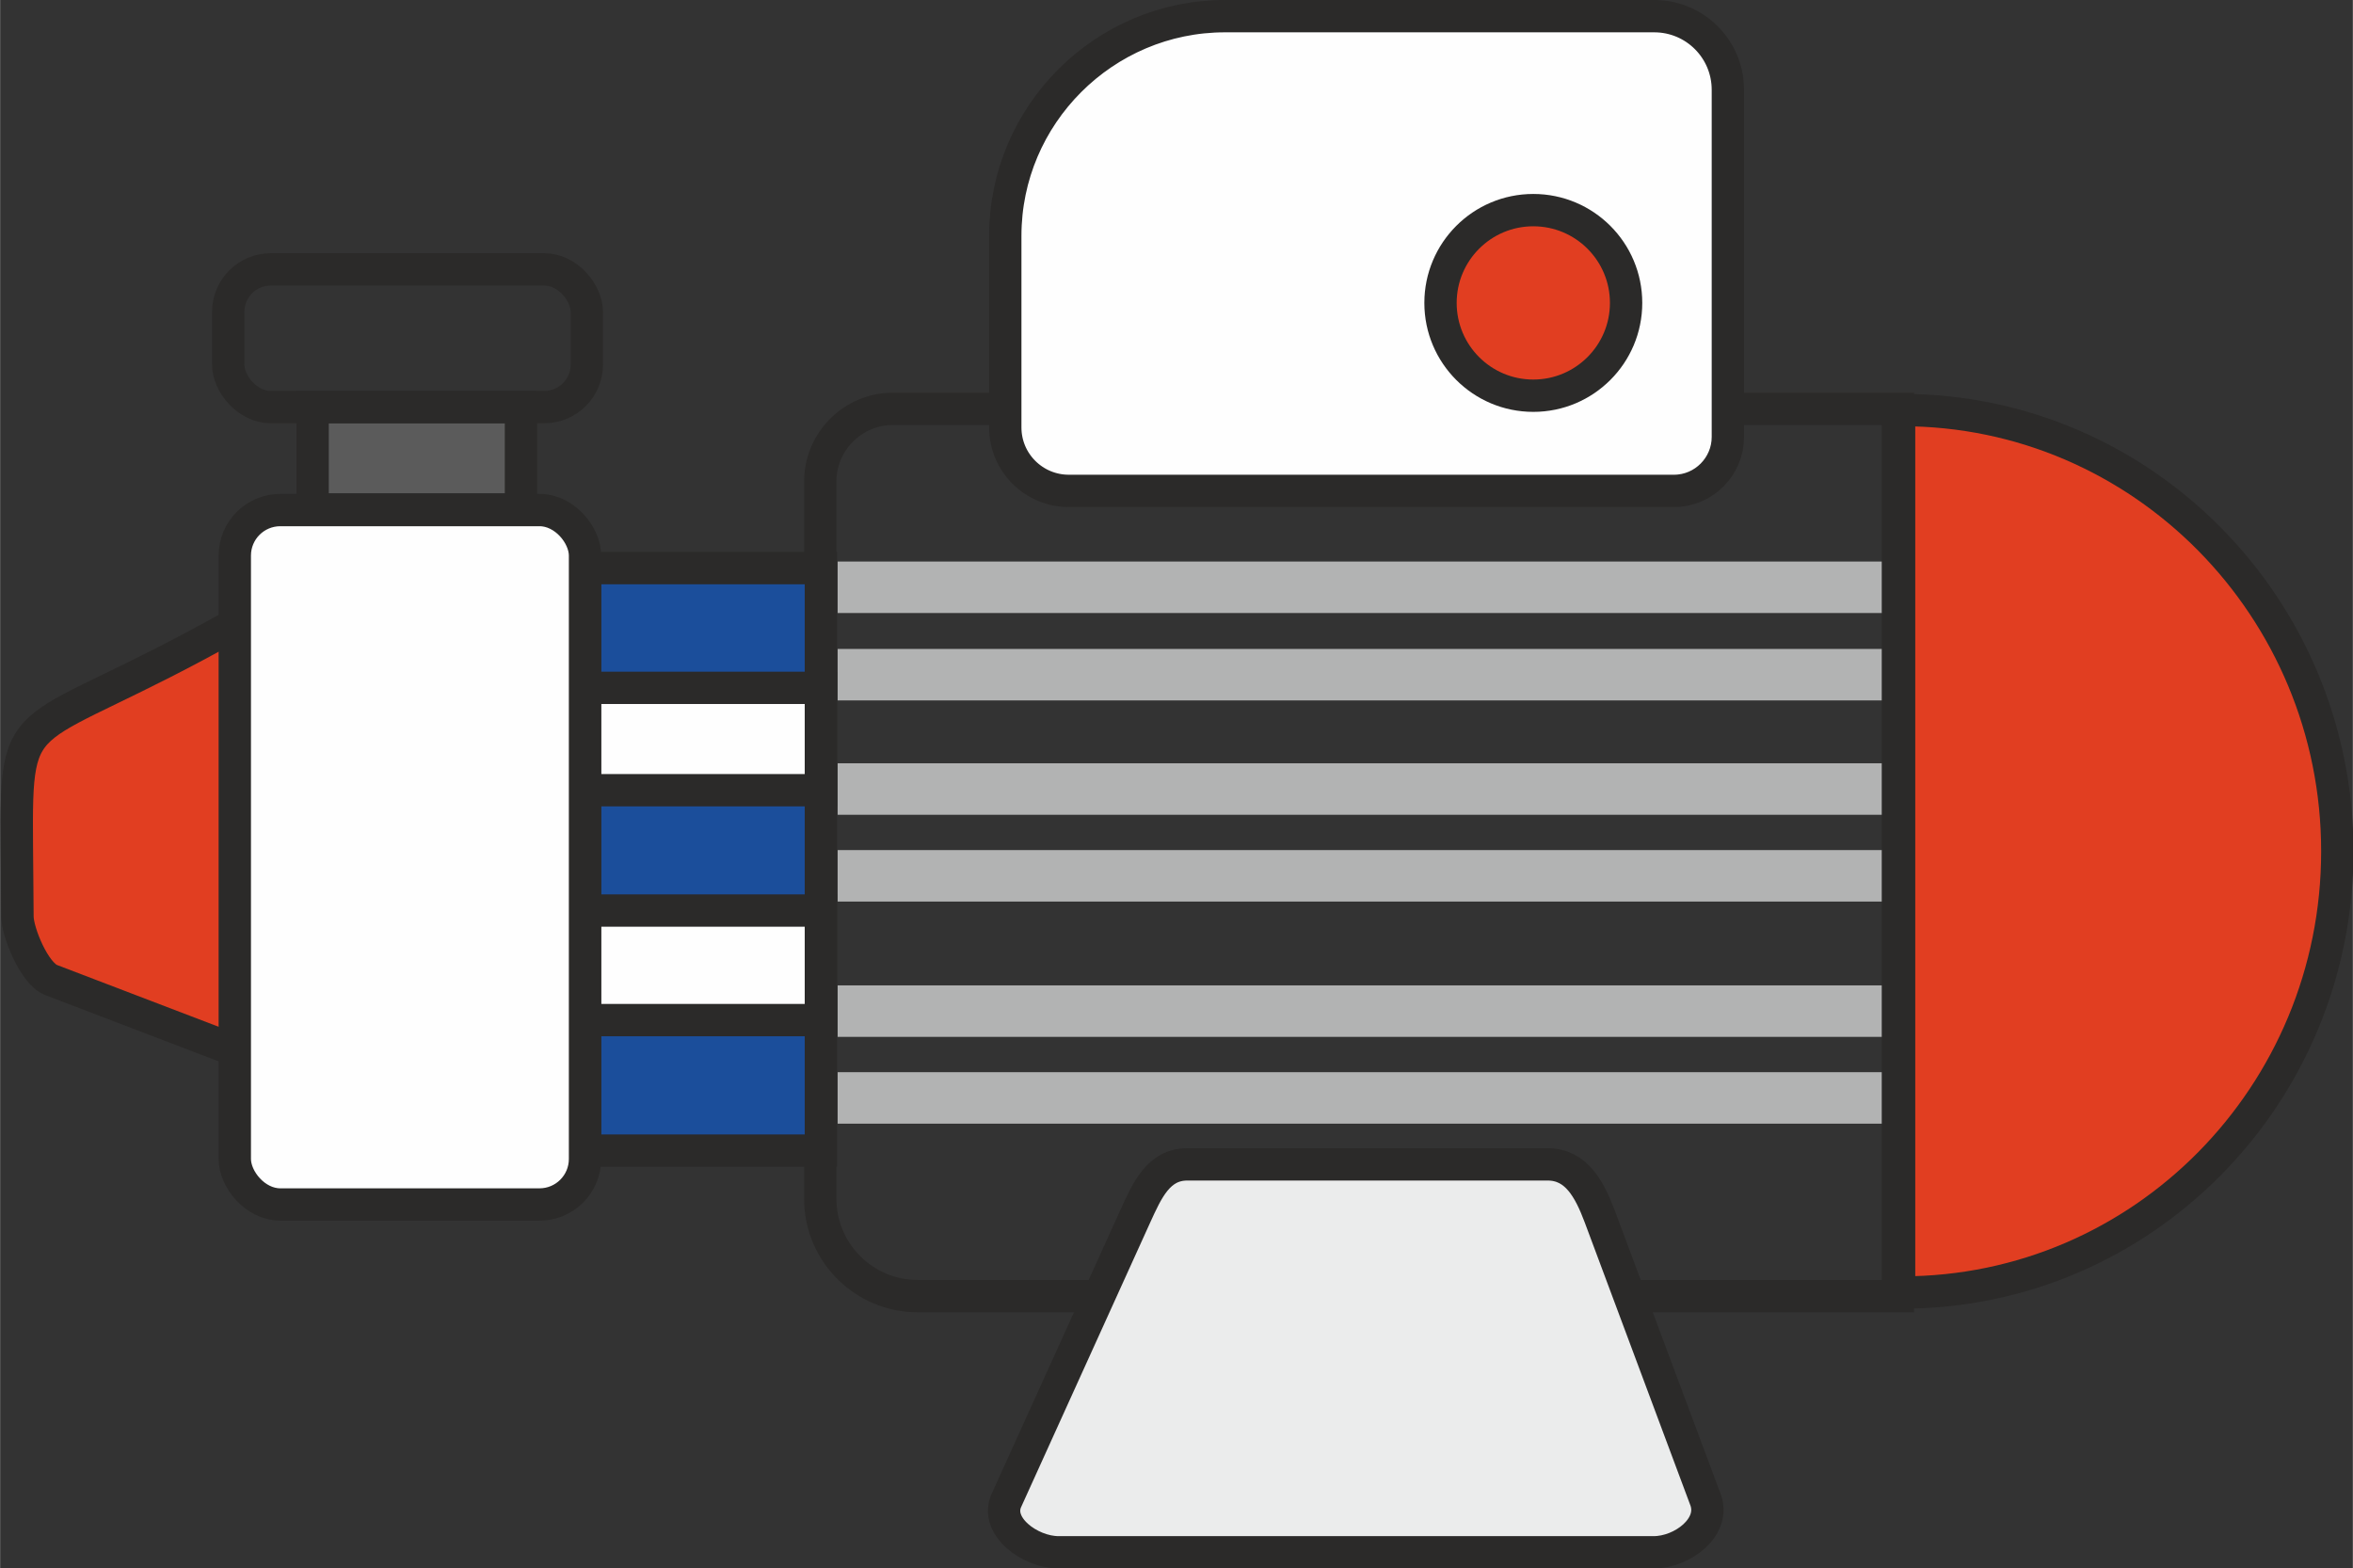
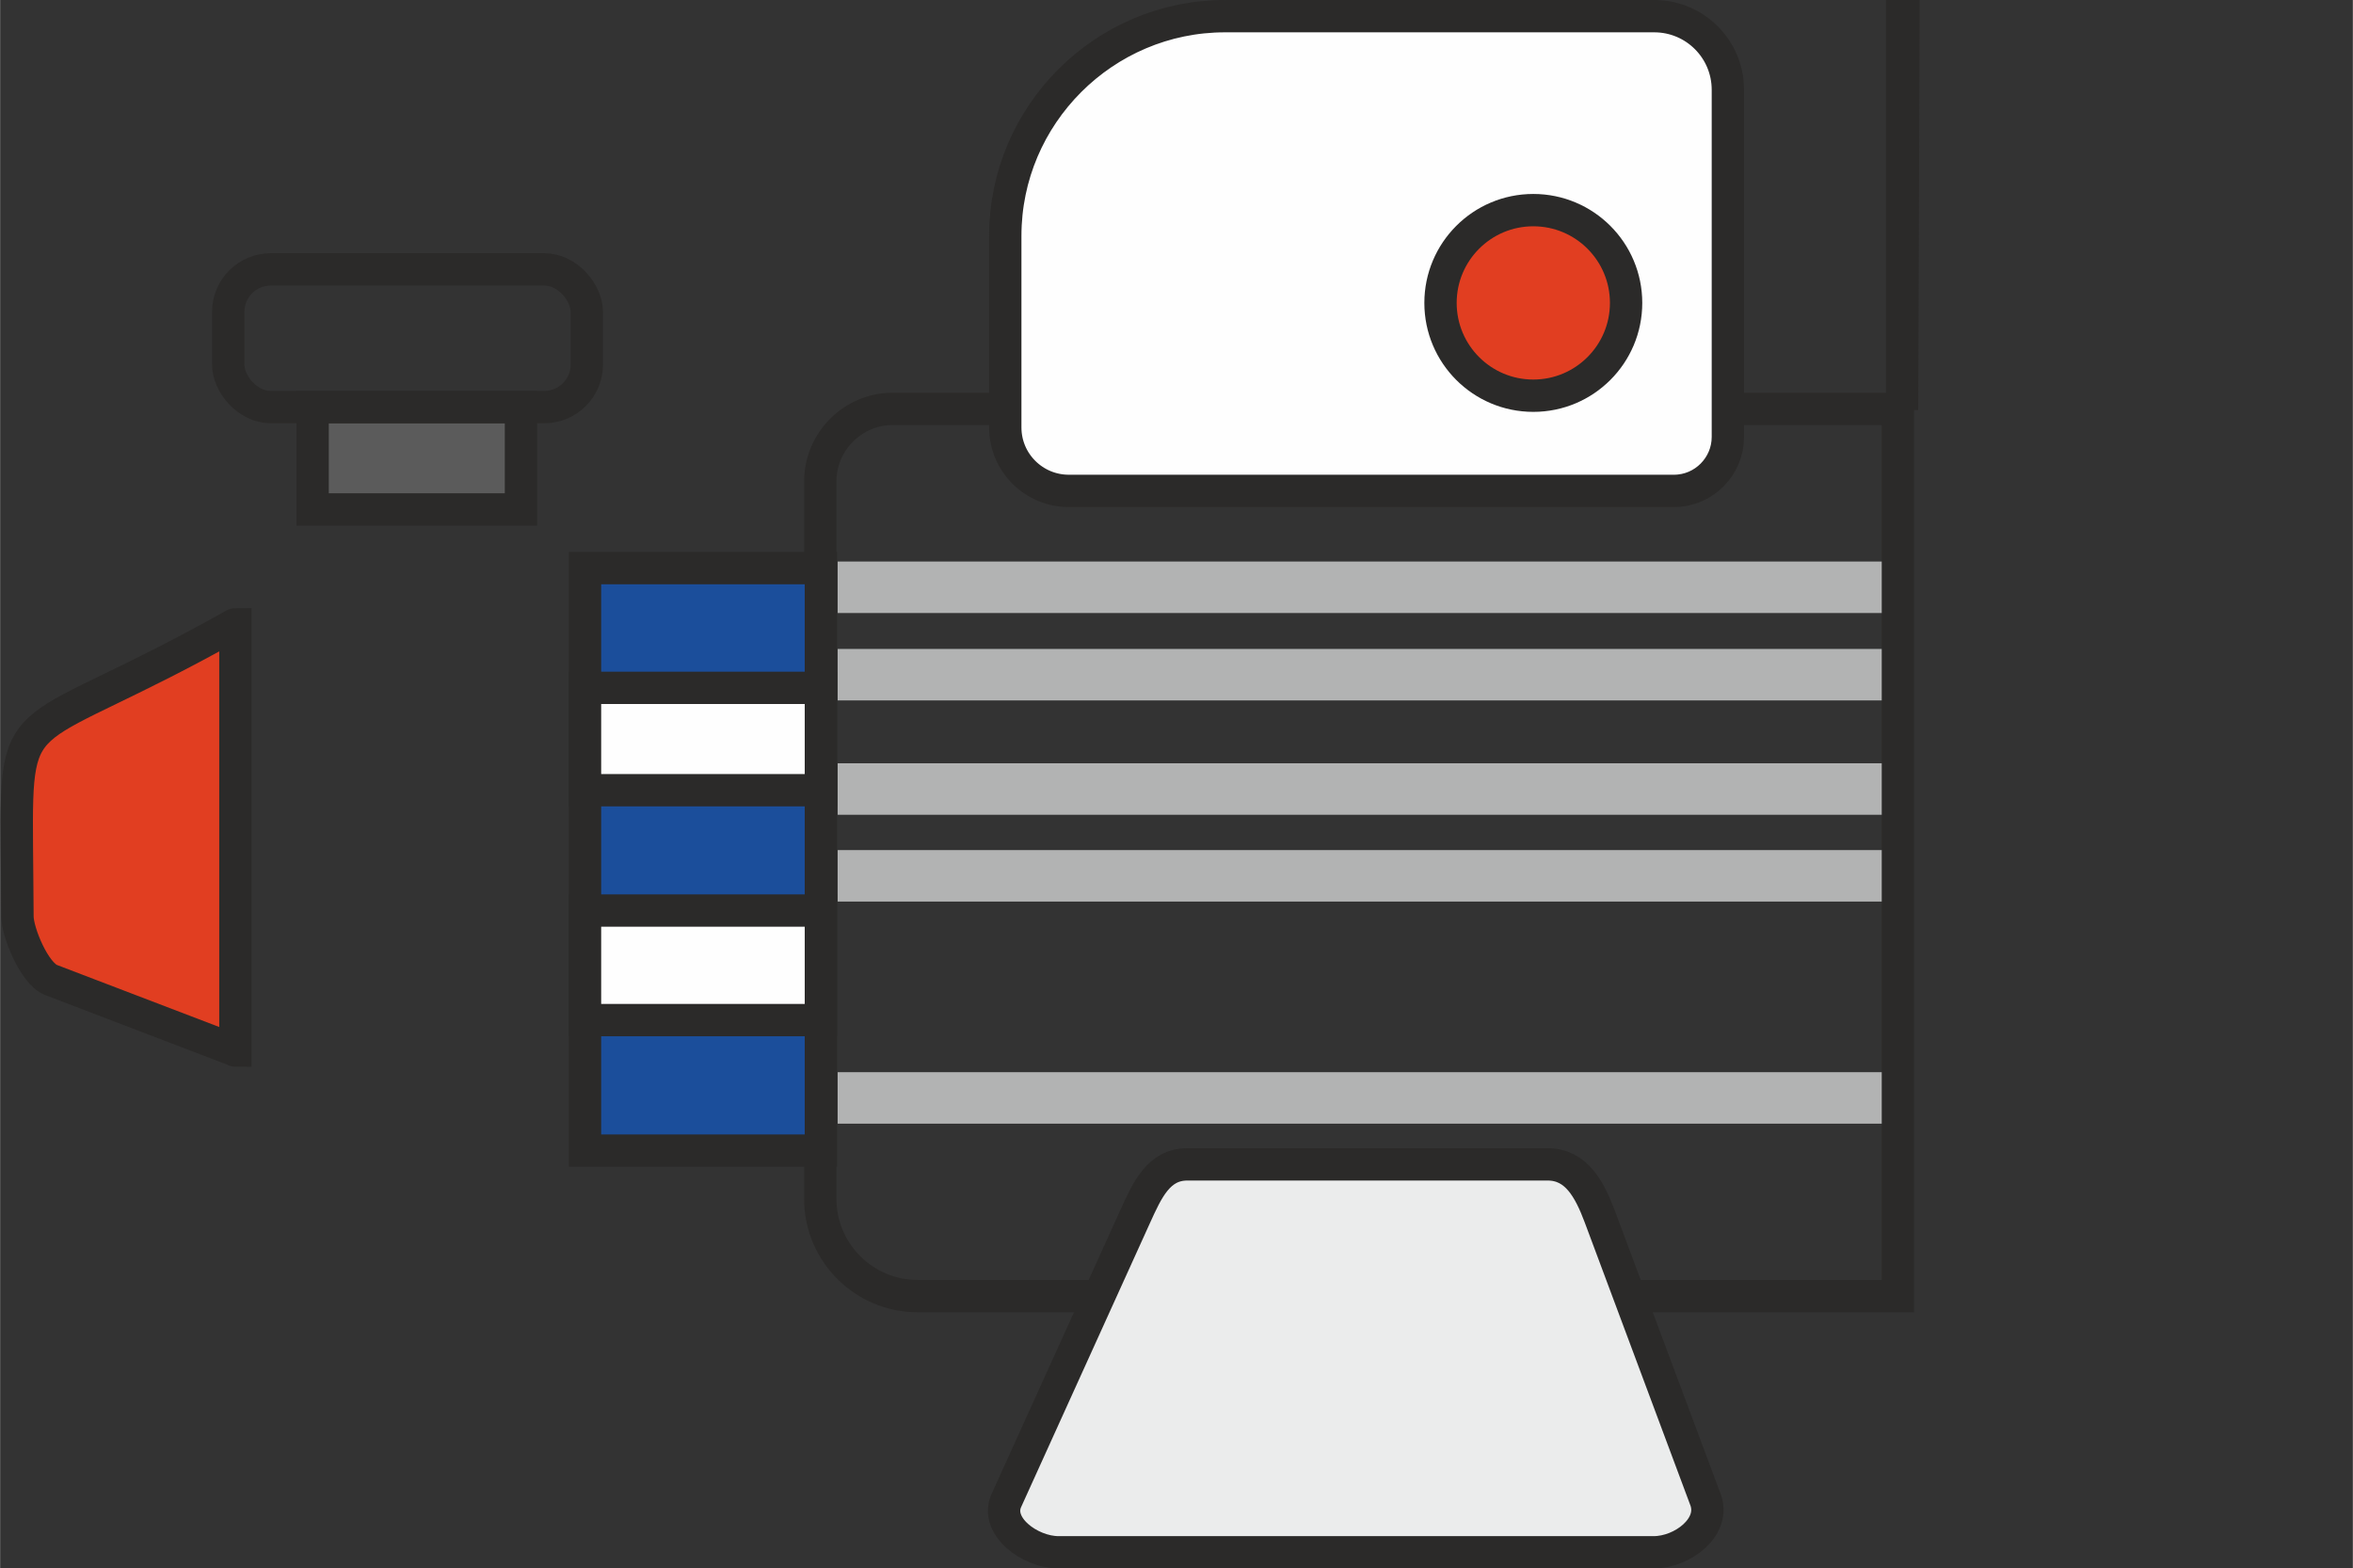
<svg xmlns="http://www.w3.org/2000/svg" xml:space="preserve" width="14.514mm" height="9.675mm" version="1.1" style="shape-rendering:geometricPrecision; text-rendering:geometricPrecision; image-rendering:optimizeQuality; fill-rule:evenodd; clip-rule:evenodd" viewBox="0 0 39.3 26.2">
  <rect x="0" y="0" width="39.3" height="26.2" fill="#333333" stroke="none" />
  <defs>
    <style type="text/css">
   
    .str0 {stroke:#2B2A29;stroke-width:0.54;stroke-miterlimit:22.926}
    .fil0 {fill:none}
    .fil5 {fill:#FEFEFE}
    .fil6 {fill:#FEFEFE}
    .fil3 {fill:#EBECEC}
    .fil7 {fill:#B2B3B3}
    .fil4 {fill:#5B5B5B}
    .fil2 {fill:#1B4E9B}
    .fil1 {fill:#E13E21}
   
  </style>
  </defs>
  <g id="Слой_x0020_1">
    <path class="fil0 str0" d="M14.91 6.83l16.79 0 0 14.82 -16.38 0c-0.89,0 -1.62,-0.73 -1.62,-1.62l0 -11.99c0,-0.66 0.54,-1.21 1.21,-1.21z" />
-     <path class="fil1 str0" d="M31.77 6.85c4.01,0 7.27,3.3 7.27,7.37 0,4.07 -3.25,7.37 -7.27,7.37 -0.02,0 -0.04,-0 -0.05,-0l0 -14.74c0.02,-0 0.04,-0 0.05,-0z" />
+     <path class="fil1 str0" d="M31.77 6.85l0 -14.74c0.02,-0 0.04,-0 0.05,-0z" />
    <rect class="fil2 str0" x="9.77" y="9.49" width="3.94" height="9.73" />
    <path class="fil3 str0" d="M17.69 25.93l9.93 0c0.48,0 1.03,-0.42 0.87,-0.87l-1.77 -4.74c-0.17,-0.45 -0.39,-0.87 -0.87,-0.87l-6.02 0c-0.48,0 -0.67,0.43 -0.87,0.87l-2.15 4.74c-0.2,0.43 0.39,0.87 0.87,0.87z" />
    <path class="fil1 str0" d="M3.92 10.43c-0.01,0 -0.01,0.01 -0.02,0.01 -3.56,2 -3.64,1.21 -3.62,3.7 0,0.29 0.01,0.79 0.01,1.17 0,0.26 0.28,0.95 0.56,1.06l3.06 1.17c0.01,0 0.01,0.01 0.02,0.01l0 -7.12z" />
    <rect class="fil4 str0" x="5.22" y="6.8" width="3.48" height="1.71" />
    <rect class="fil0 str0" x="3.81" y="4.5" width="5.99" height="2.3" rx="0.71" ry="0.71" />
    <rect class="fil5 str0" x="9.77" y="11.49" width="3.94" height="1.71" />
    <rect class="fil5 str0" x="9.77" y="15.21" width="3.94" height="1.83" />
    <path class="fil6 str0" d="M20.46 0.27l7.17 0c0.68,0 1.23,0.55 1.23,1.23l0 5.8c0,0.49 -0.4,0.9 -0.9,0.9l-10.11 0c-0.58,0 -1.06,-0.47 -1.06,-1.06l0 -3.2c0,-2.02 1.65,-3.67 3.67,-3.67z" />
    <circle class="fil1 str0" cx="25.61" cy="5.06" r="1.55" />
    <rect class="fil7" x="13.99" y="9.38" width="17.44" height="0.86" />
    <rect class="fil7" x="13.99" y="10.84" width="17.44" height="0.86" />
    <rect class="fil7" x="13.99" y="12.75" width="17.44" height="0.86" />
    <rect class="fil7" x="13.99" y="14.2" width="17.44" height="0.86" />
-     <rect class="fil7" x="13.99" y="16.46" width="17.44" height="0.86" />
    <rect class="fil7" x="13.99" y="17.91" width="17.44" height="0.86" />
-     <rect class="fil5 str0" x="3.92" y="8.52" width="5.85" height="11.6" rx="0.76" ry="0.76" />
  </g>
</svg>